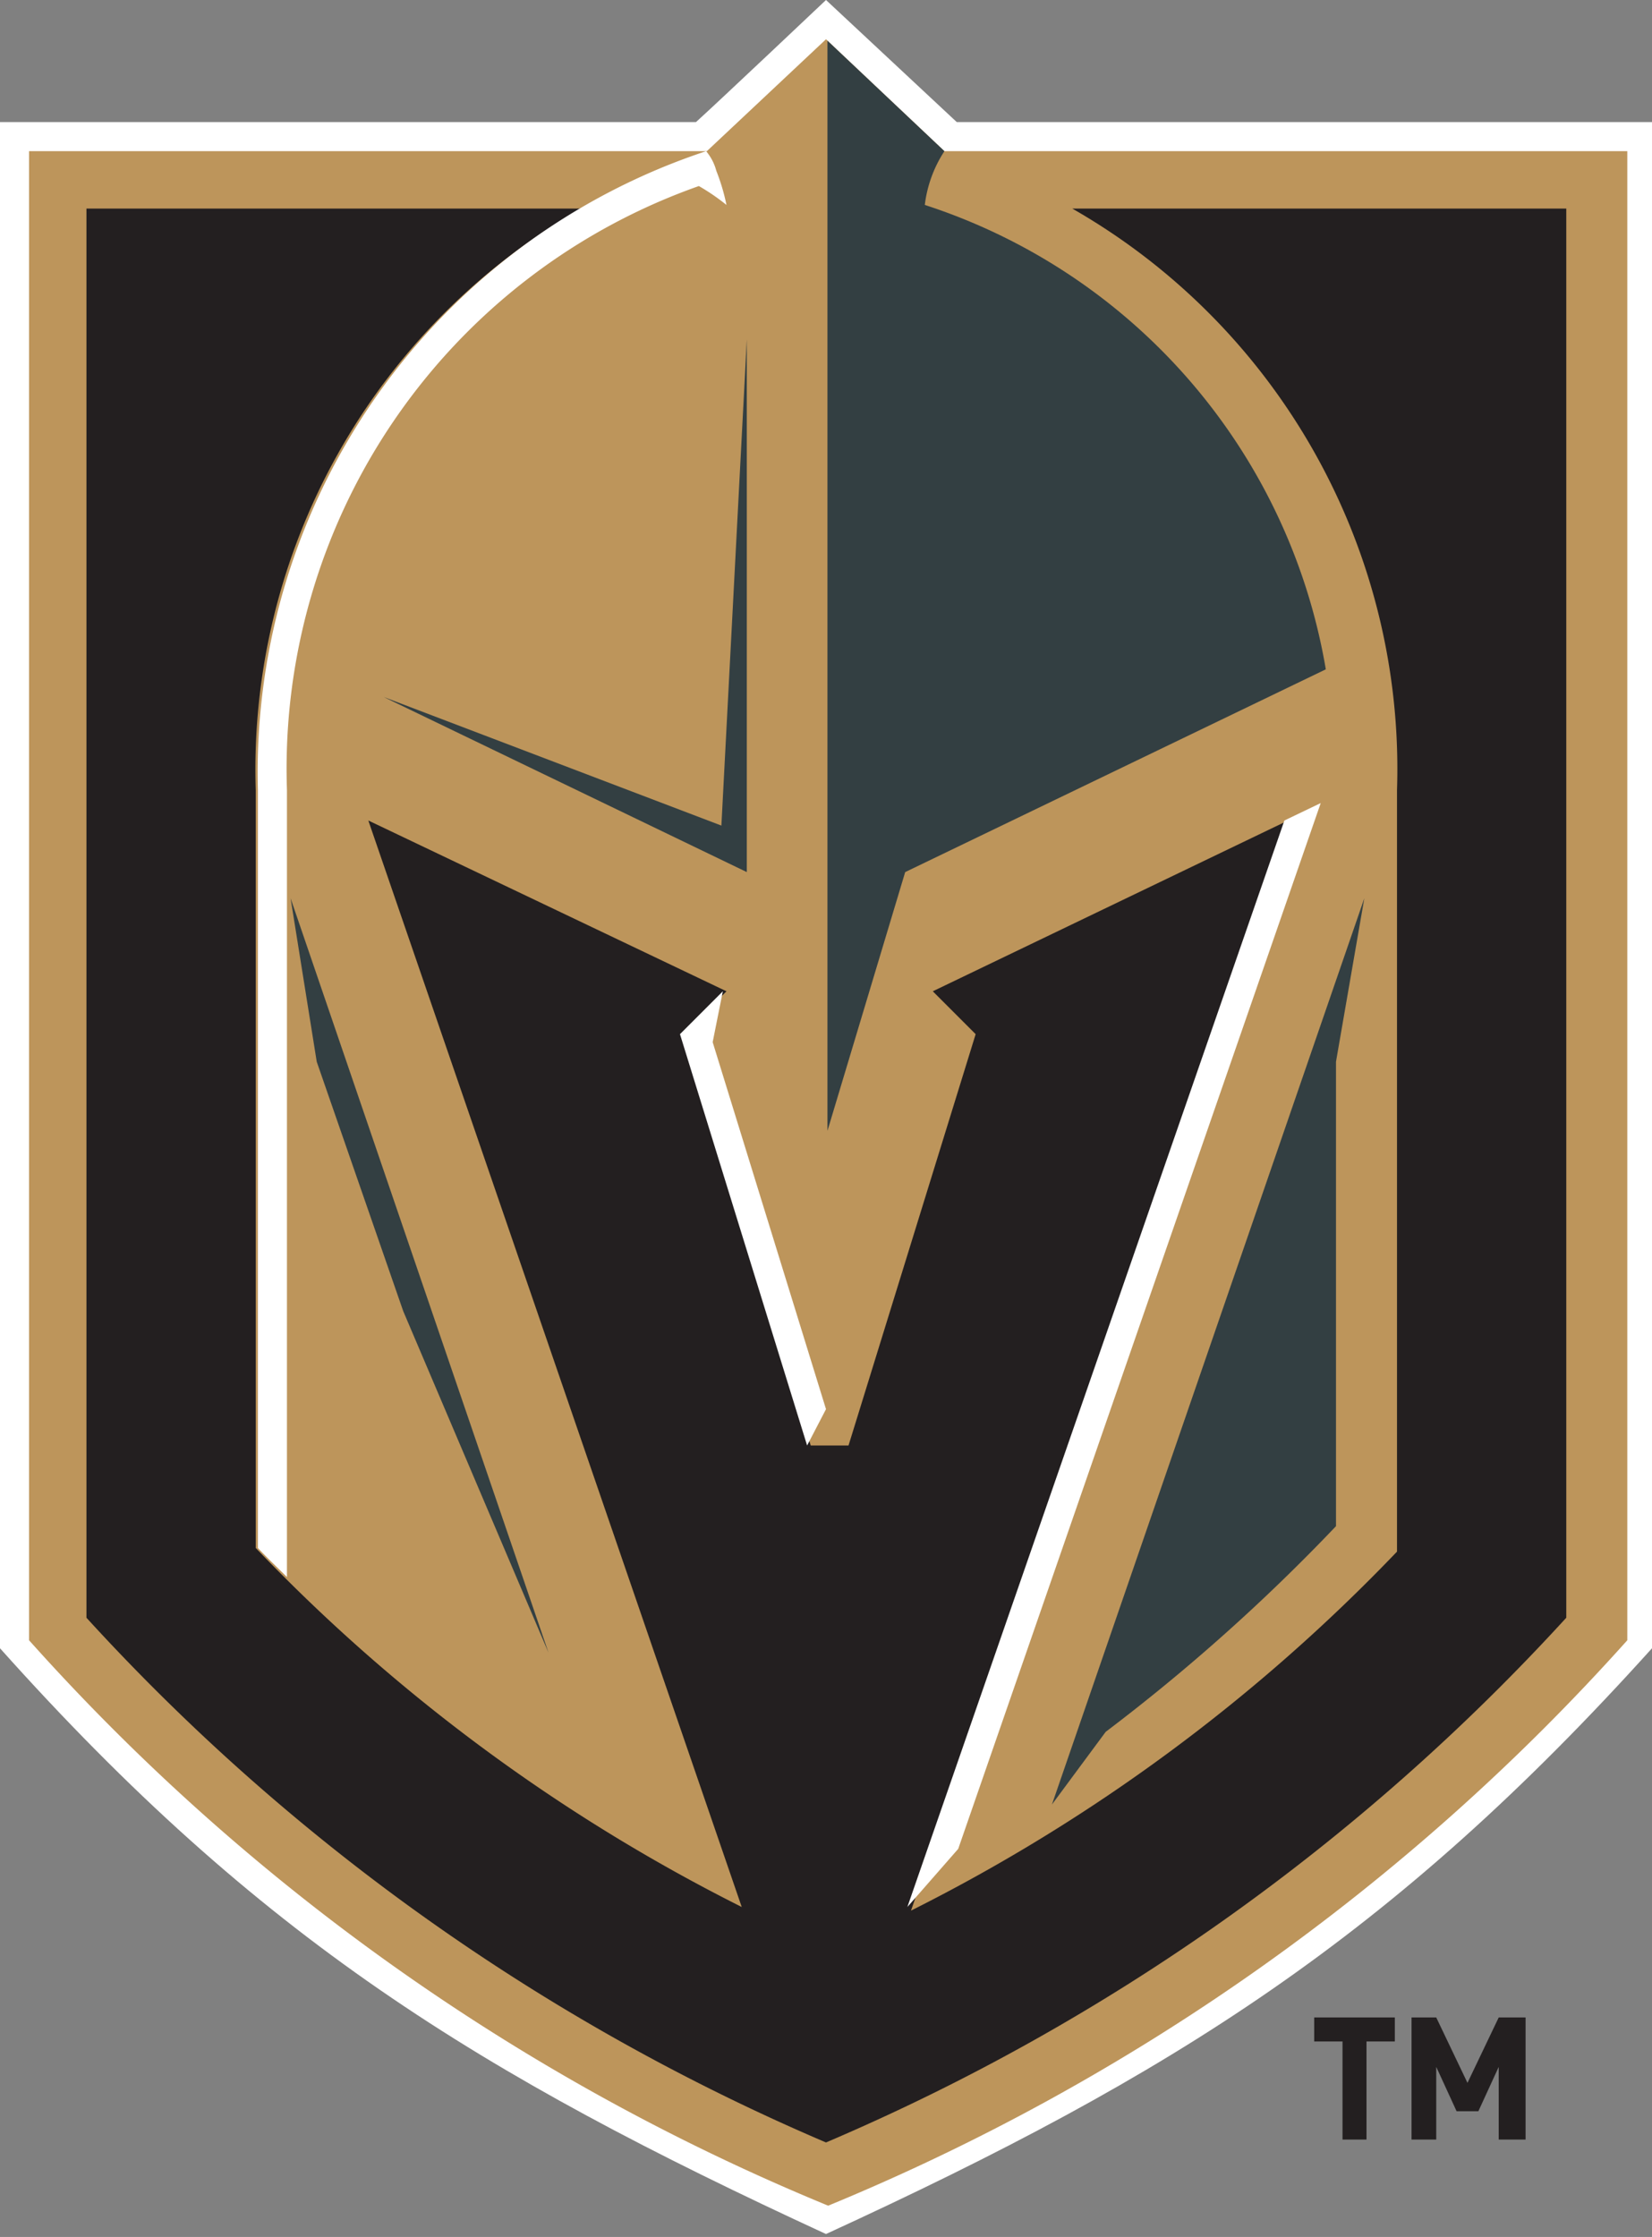
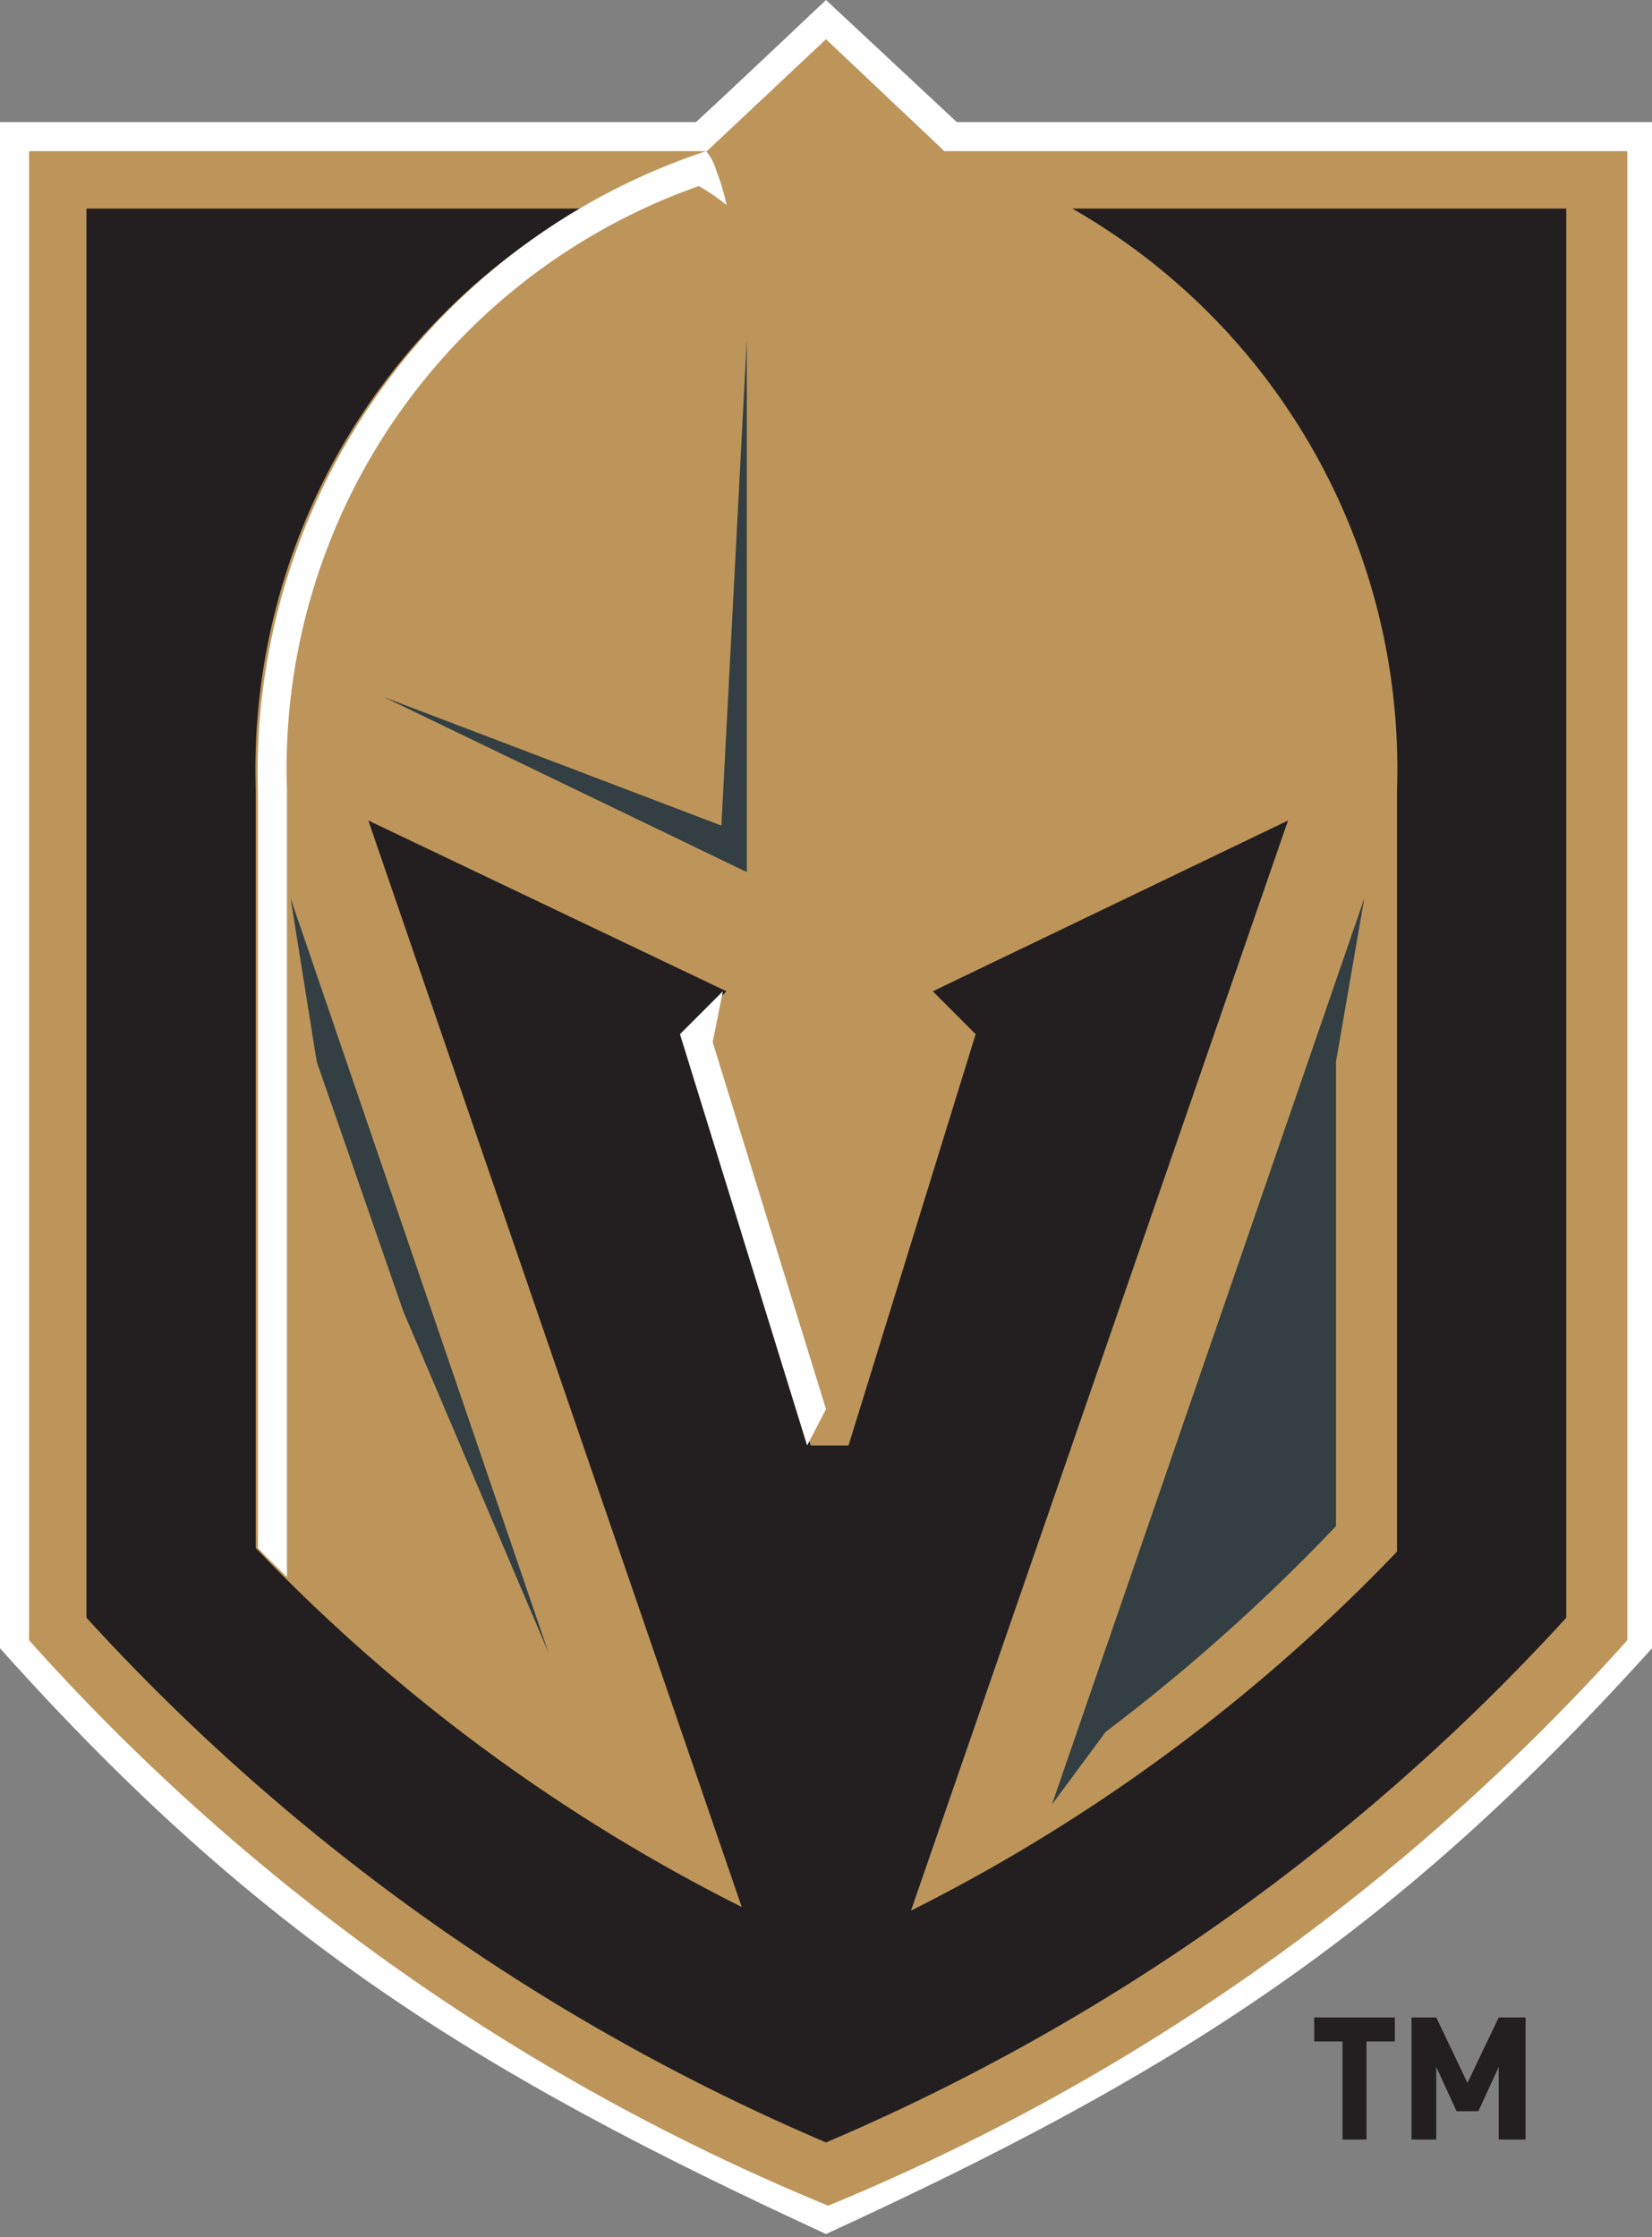
<svg xmlns="http://www.w3.org/2000/svg" viewBox="0 0 22.74 30.78">
  <rect x="0" y="0" width="22.74" height="30.78" fill="#808080" stroke="none" />
  <defs>
    <style>.cls-1{fill:#fff;}.cls-2{fill:#bd955b;}.cls-3{fill:#231f20;}.cls-4{fill:#333f42;}</style>
  </defs>
  <g id="Layer_2" data-name="Layer 2">
    <g id="Artwork">
      <path class="cls-1" d="M13.17,1.68,11.37,0S9.89,1.4,9.58,1.68H0v21c3.58,4,6.58,5.85,11.37,8.06,4.79-2.2,7.79-4.09,11.37-8.06v-21Z" />
      <path class="cls-2" d="M13,2.08,11.37.54,9.73,2.08H.4V22.57a30.12,30.12,0,0,0,11,7.78,30.21,30.21,0,0,0,11-7.78V2.08Z" />
      <path class="cls-3" d="M21.56,2.87V22.26a29.43,29.43,0,0,1-10.19,7.22A29.4,29.4,0,0,1,1.19,22.26V2.87H8a8.89,8.89,0,0,0-4.48,8V21.3a24.38,24.38,0,0,0,6.69,4.94L5.07,11.29,10,13.64l-.59.59,1.75,5.66h.52l1.75-5.66-.59-.59,4.89-2.35-5.19,15a24.37,24.37,0,0,0,6.69-4.94V10.87a8.88,8.88,0,0,0-4.47-8Z" />
-       <path class="cls-4" d="M12.73,2.82A1.73,1.73,0,0,1,13,2.08L11.39.56l0,0v15L12.46,12l5.79-2.79A8.15,8.15,0,0,0,12.73,2.82Z" />
      <path class="cls-4" d="M18.78,12.36l-4.3,12.47.74-1A26.14,26.14,0,0,0,18.39,21V14.61Z" />
      <polygon class="cls-1" points="9.81 14.34 9.95 13.64 9.36 14.23 11.11 19.89 11.37 19.39 9.81 14.34" />
-       <path class="cls-4" d="M4,12.36,7.55,22.74l-2-4.7L4.36,14.61Zm5.93-1L5.28,9.59l5,2.41V4.67Z" />
-       <polygon class="cls-1" points="17.68 11.29 17.68 11.29 12.49 26.24 13.19 25.44 18.18 11.05 17.68 11.29" />
+       <path class="cls-4" d="M4,12.36,7.55,22.74l-2-4.7L4.36,14.61Zm5.93-1L5.28,9.59l5,2.41V4.67" />
      <path class="cls-1" d="M10,2.82a2.79,2.79,0,0,0-.14-.47.7.7,0,0,0-.14-.27,9,9,0,0,0-6.17,8.79V21.3c.13.14.27.27.4.4V10.87A8.5,8.5,0,0,1,9.62,2.56,2.92,2.92,0,0,1,10,2.82Z" />
      <path class="cls-3" d="M18.81,28.09v1.35h-.33V28.09h-.39v-.33H19.2v.33Zm1.82,1.35v-1l-.28.61h-.3l-.28-.61v1h-.34V27.76h.34l.43.9.43-.9H21v1.68Z" />
    </g>
  </g>
</svg>